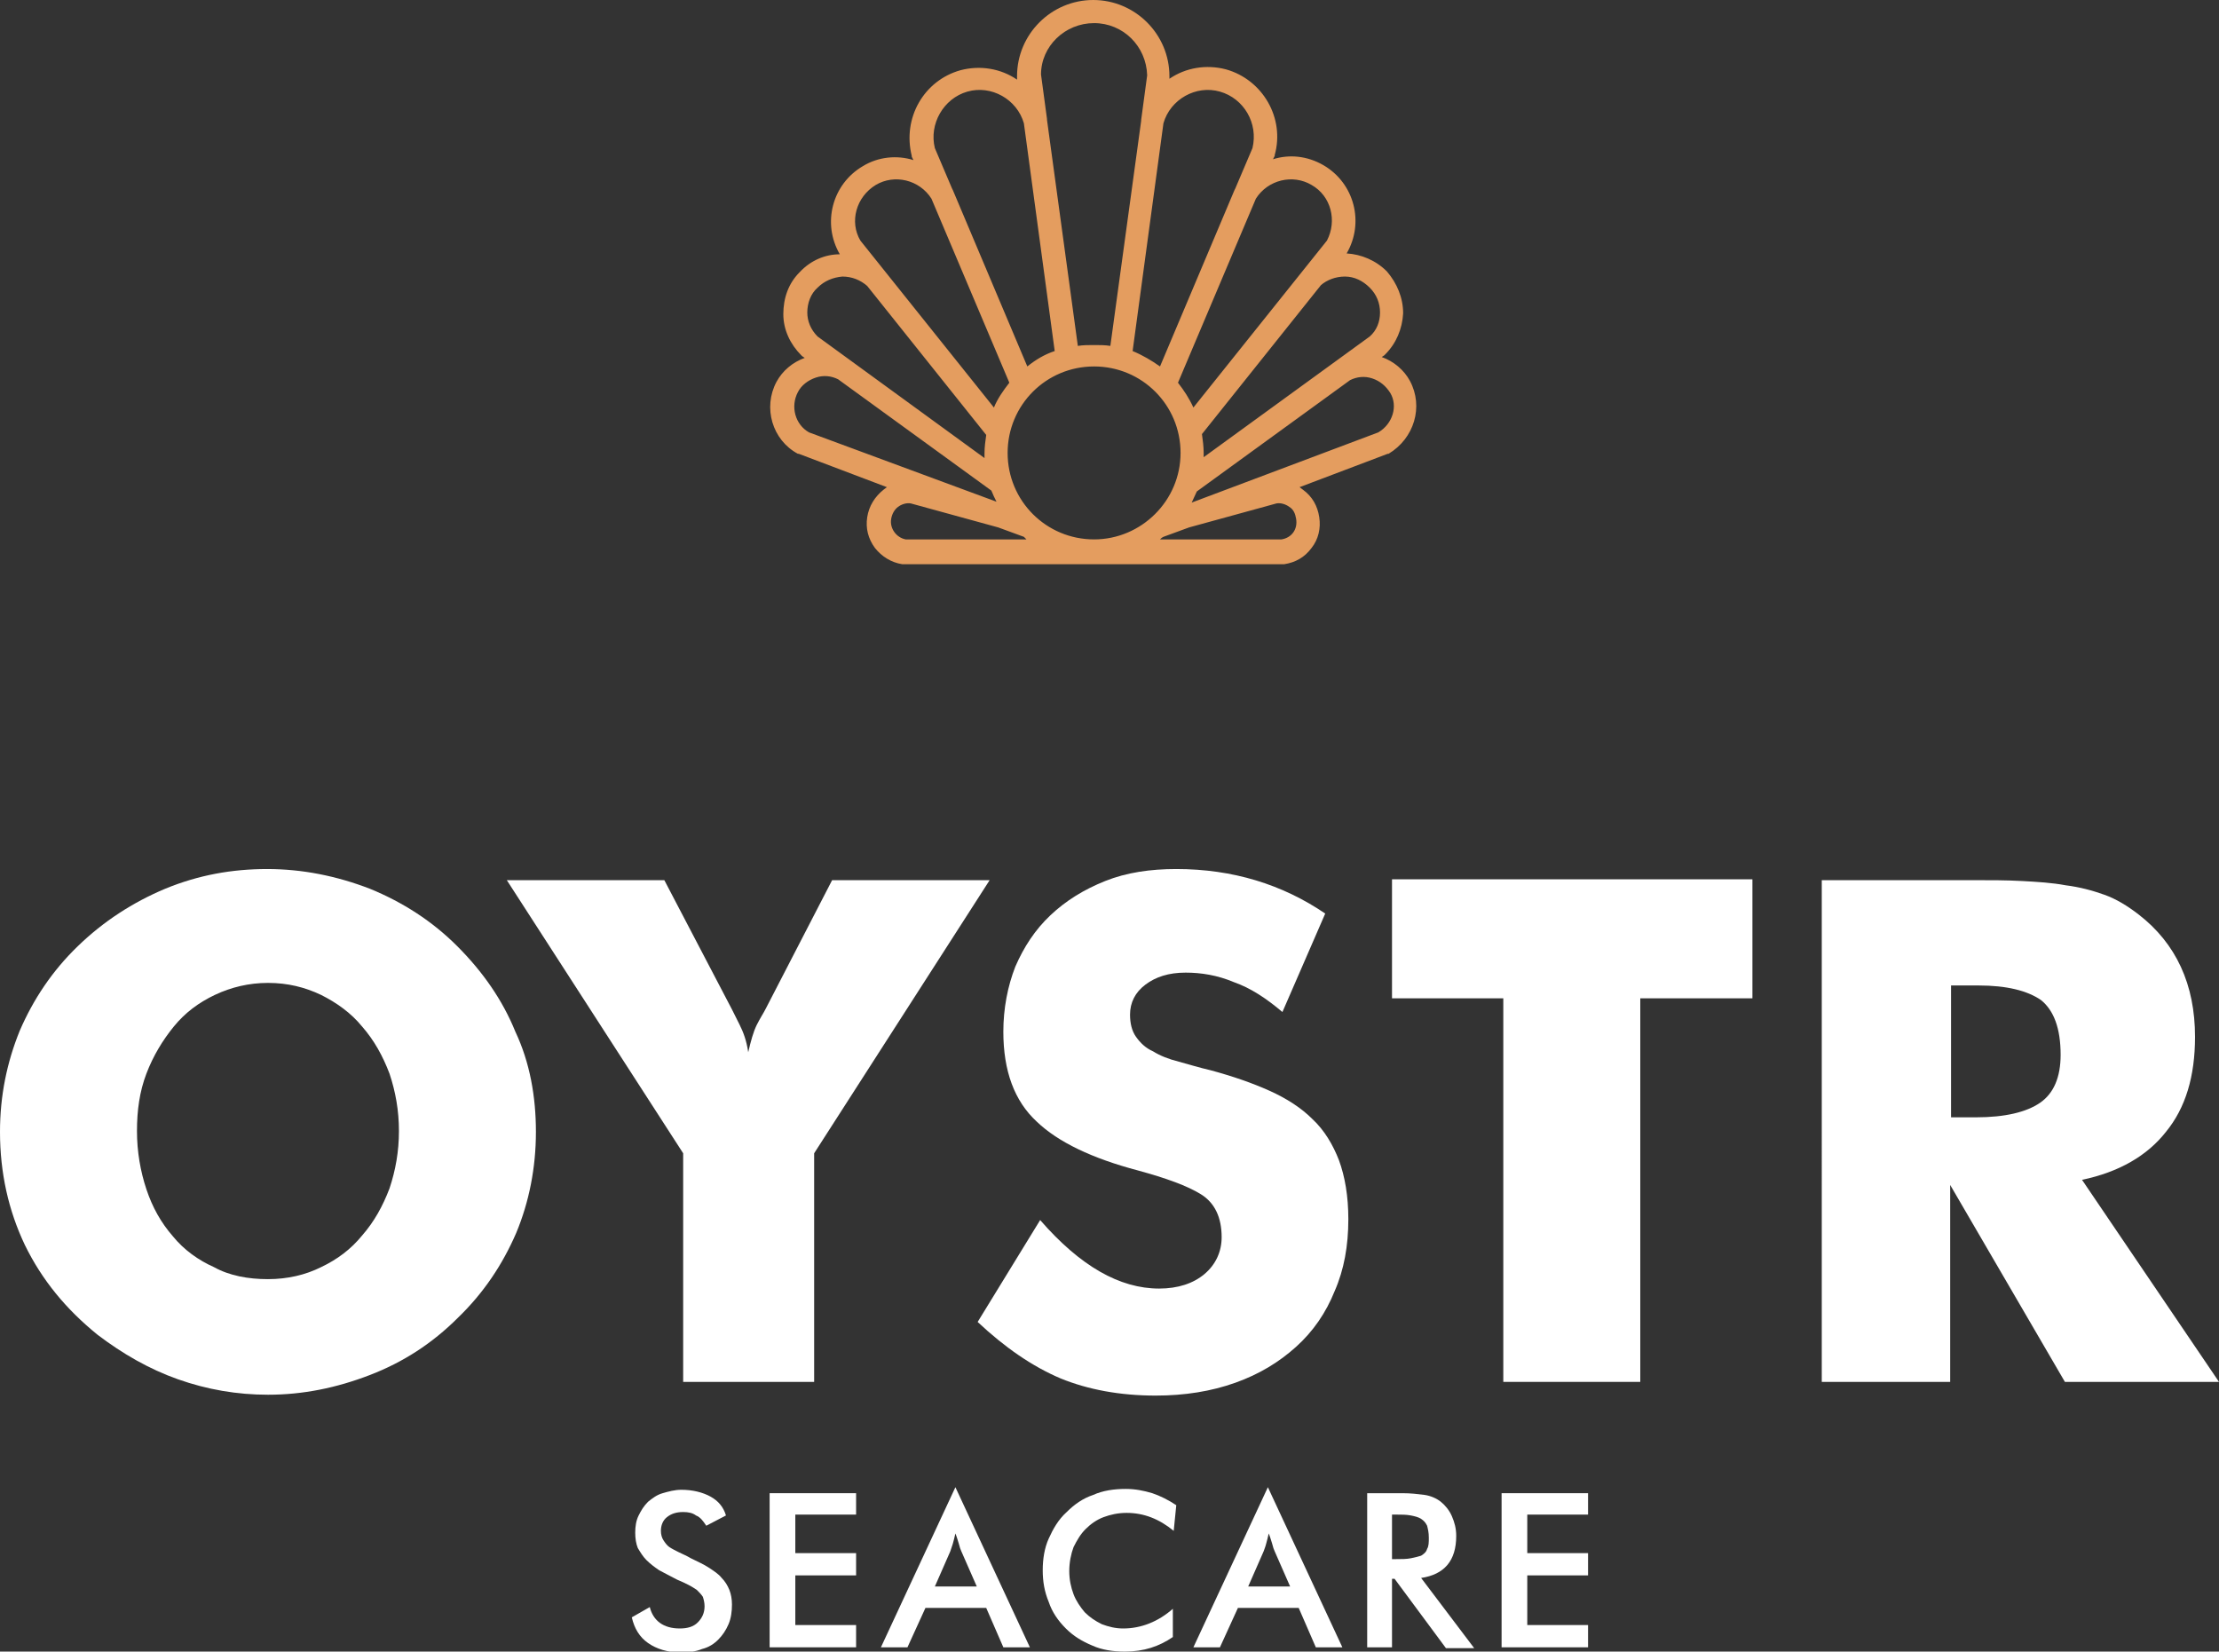
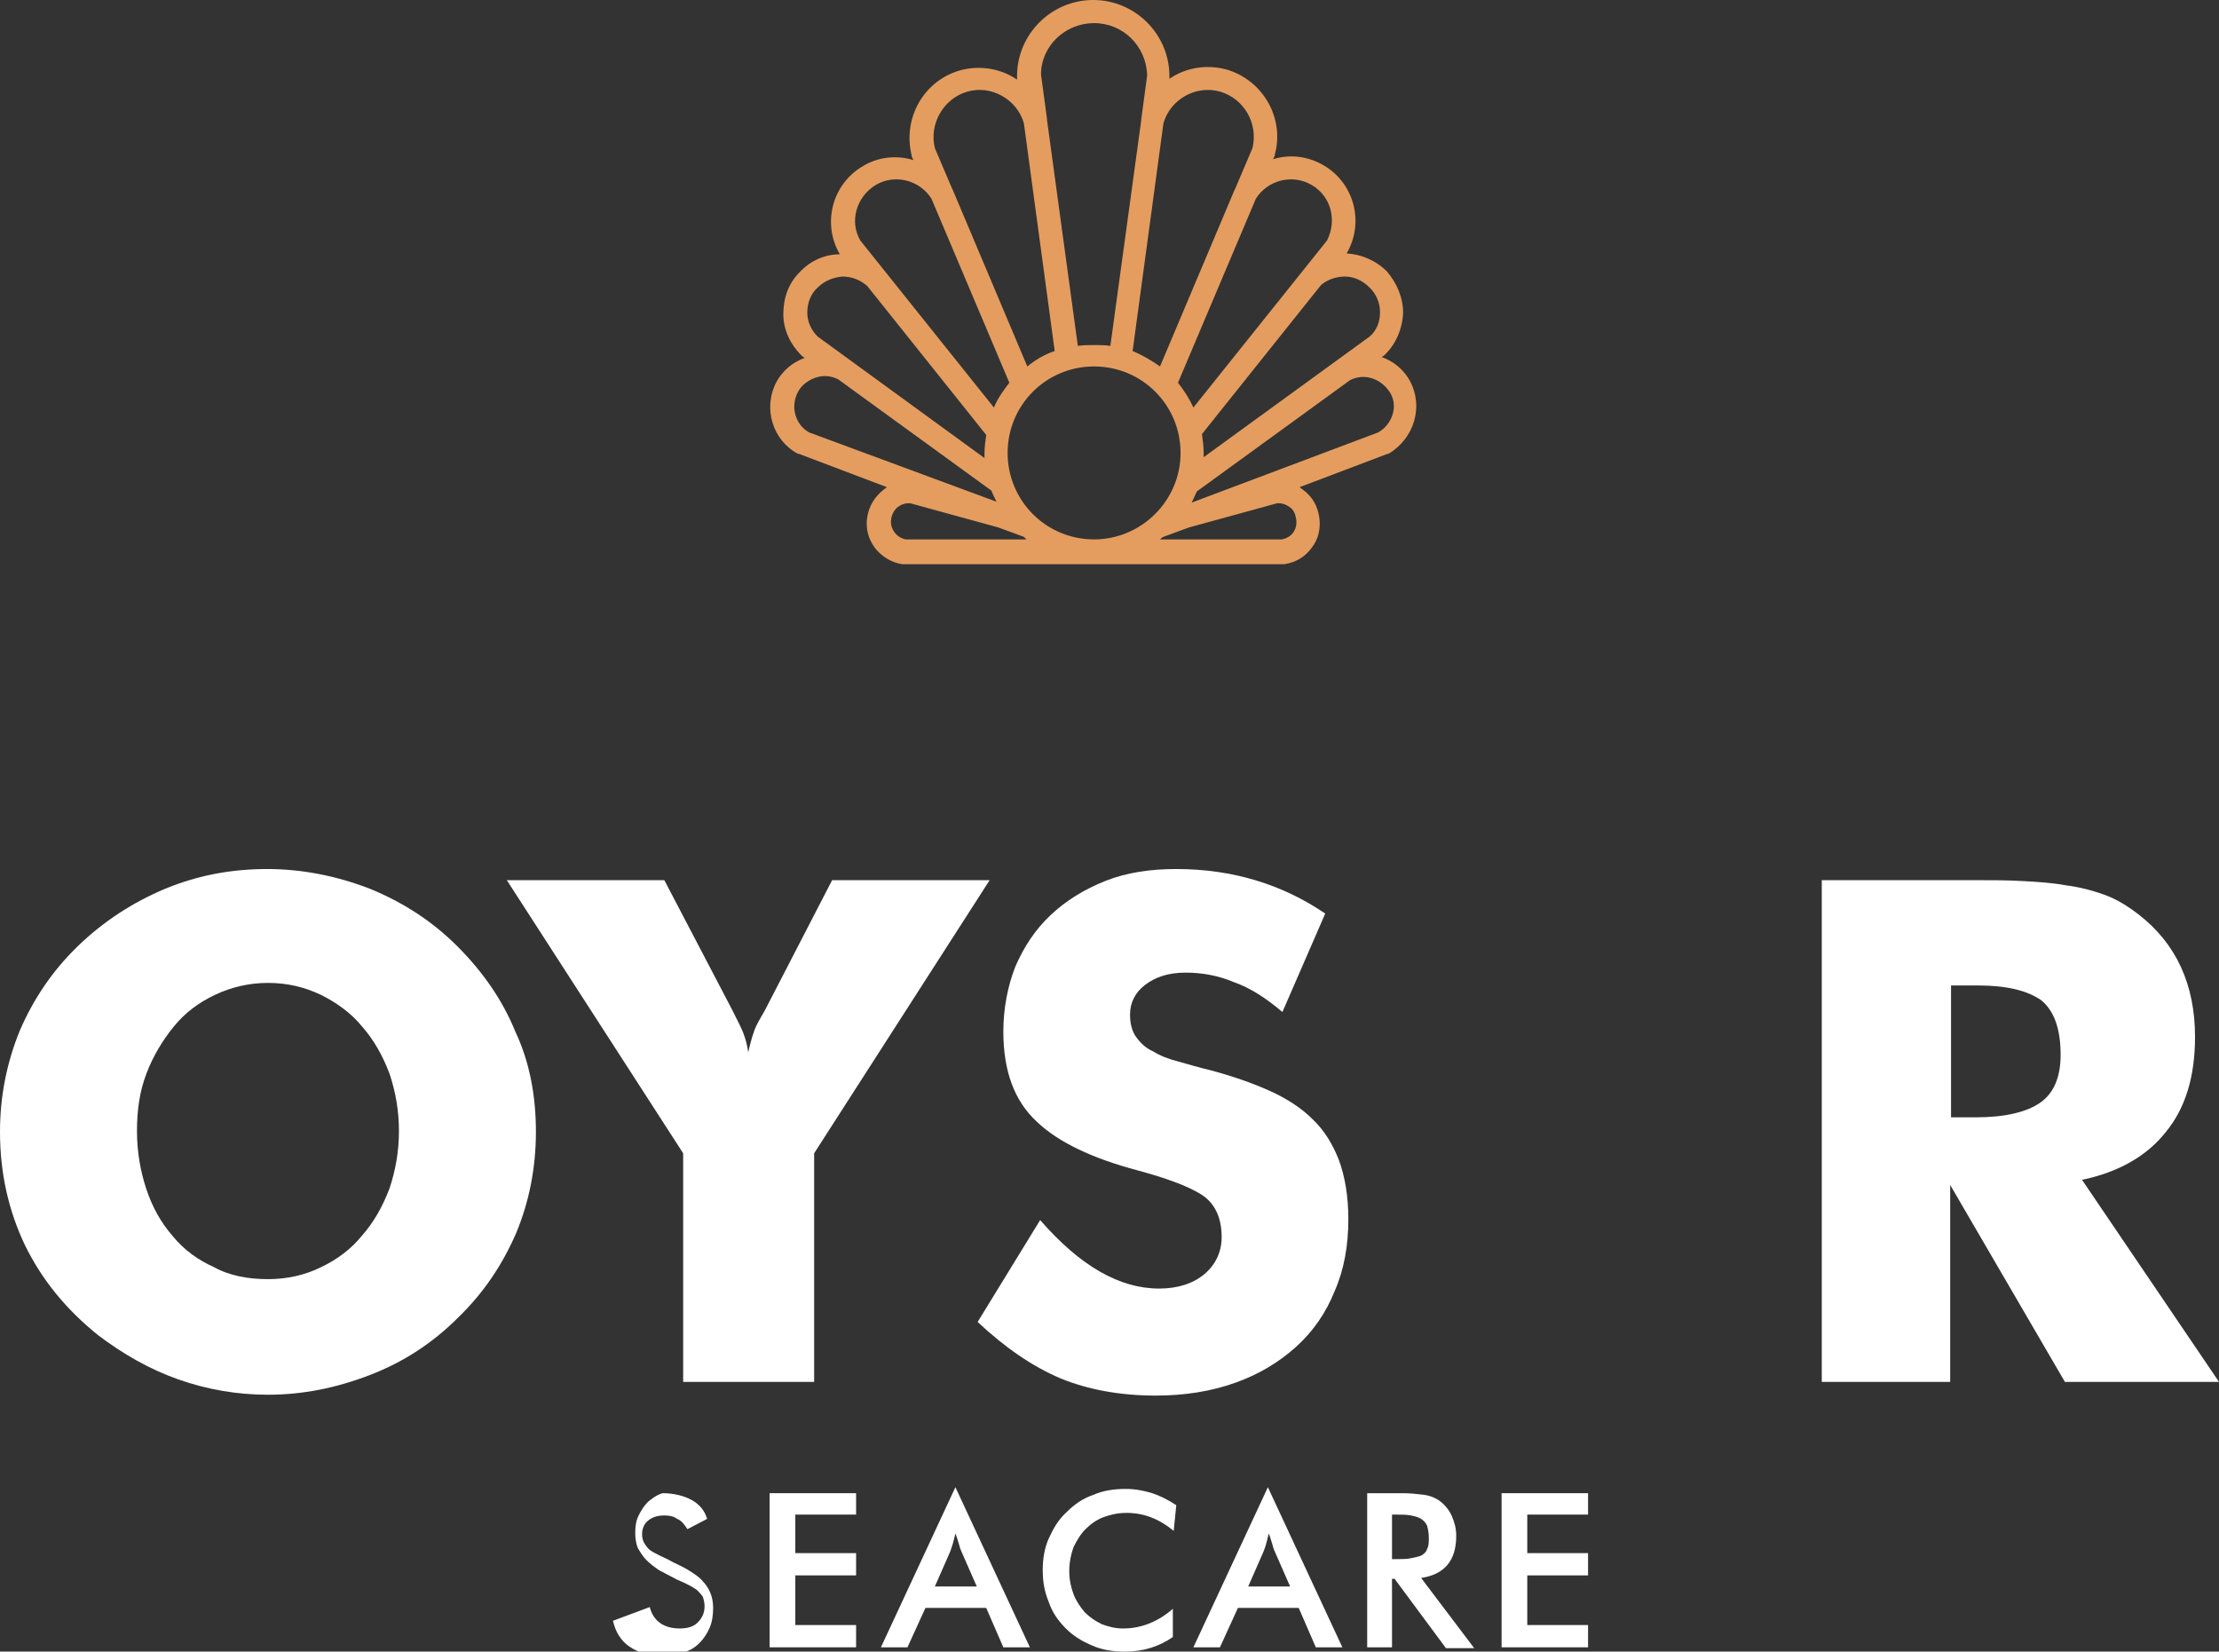
<svg xmlns="http://www.w3.org/2000/svg" version="1.1" id="Laag_1" x="0px" y="0px" viewBox="0 0 259.2 192.9" style="enable-background:new 0 0 259.2 192.9;" xml:space="preserve">
  <rect x="0" y="0" width="259.2" height="192.9" fill="#333333" stroke="none" />
  <style type="text/css">
	.st0{fill:#E49D5F;}
	.st1{fill:#FFFFFF;}
</style>
  <g>
    <path class="st0" d="M164.7,44.5c-0.7-1.3-1.9-2.3-3.3-2.8l0.3-0.2l0.1-0.1c1.3-1.3,2-3,2.1-4.8c0-1.8-0.7-3.5-1.9-4.9   c-1.3-1.3-3-2-4.7-2.1l0,0c2.1-3.6,0.9-8.2-2.7-10.3c-1.9-1.1-4-1.3-5.9-0.7l0.2-0.4v-0.1c1.2-4.3-1.4-8.8-5.7-10   c-2.3-0.6-4.7-0.2-6.6,1.1V8.9v0c0-4.9-4-8.9-8.9-8.9l0,0l0,0c-4.9,0-8.9,4-8.9,8.9V9v0.3c-1.9-1.3-4.3-1.7-6.6-1.1   c-4.3,1.2-6.8,5.6-5.7,10v0.1l0.2,0.4c-1.9-0.6-4.1-0.4-5.9,0.7c-3.6,2.1-4.8,6.7-2.7,10.3l0,0c-1.7,0-3.4,0.7-4.7,2.1   c-1.3,1.3-1.9,3-1.9,4.9c0,1.8,0.8,3.5,2.1,4.8l0.1,0.1l0.3,0.2c-1.4,0.5-2.6,1.5-3.3,2.8c-1.6,3-0.5,6.8,2.5,8.4h0.1l10.3,3.9   c-0.1,0.1-0.3,0.2-0.4,0.3c-1,0.8-1.7,1.9-1.9,3.2s0.1,2.5,0.9,3.6c0.8,1,1.9,1.7,3.2,1.9h0.1h18.1h3.6c0.2,0,0.3,0,0.5,0   s0.3,0,0.5,0h4.6h17.1h0.1c1.3-0.2,2.4-0.8,3.2-1.9c0.8-1,1.1-2.3,0.9-3.6c-0.2-1.3-0.8-2.4-1.9-3.2c-0.1-0.1-0.3-0.2-0.4-0.3   l10.3-3.9h0.1C165.2,51.2,166.3,47.5,164.7,44.5z M157.1,32.3c1.1,0,2.1,0.5,2.9,1.3c0.8,0.8,1.2,1.8,1.2,2.9   c0,1.1-0.4,2.1-1.2,2.8l-19.4,14.1c0-0.2,0-0.3,0-0.5c0-0.7-0.1-1.5-0.2-2.2l0,0l13.9-17.4C155,32.7,156,32.3,157.1,32.3z    M146.7,23.2c1.4-2.2,4.3-2.9,6.5-1.6c2.3,1.3,3,4.2,1.8,6.5l-2.8,3.5l0,0l-12.8,16c-0.5-1.1-1.1-2-1.8-2.9L146.7,23.2z    M135.9,14.4c0.8-2.8,3.8-4.5,6.6-3.7s4.5,3.7,3.8,6.6l-2,4.7l0,0l-0.1,0.2l-8.7,20.6c-1-0.7-2-1.3-3.2-1.8l0,0L135.9,14.4z    M127.8,2.7c3.4,0,6.1,2.7,6.2,6.1l-0.7,5.2v0.1l-3.6,26.3l0,0c-0.6-0.1-1.3-0.1-1.9-0.1s-1.3,0-1.9,0.1l0,0L122.3,14v-0.1   l-0.7-5.2C121.6,5.4,124.4,2.7,127.8,2.7z M113,10.7c2.8-0.8,5.8,0.9,6.6,3.7l3.6,26.6c-1.2,0.4-2.2,1-3.2,1.8l0,0l-8.7-20.6   l-0.1-0.2l0,0l-2-4.7C108.5,14.5,110.2,11.5,113,10.7z M102.3,21.6c2.2-1.3,5.1-0.6,6.5,1.6l9.1,21.5l0,0c-0.7,0.9-1.4,1.9-1.8,2.9   l-12.8-16l0,0l-2.8-3.5C99.2,25.9,100,23,102.3,21.6z M95.5,33.6c0.8-0.8,1.8-1.2,2.9-1.3c1.1,0,2.1,0.4,2.9,1.1l13.9,17.4   c-0.1,0.7-0.2,1.4-0.2,2.2c0,0.2,0,0.3,0,0.5l0,0L95.5,39.3c-0.8-0.8-1.2-1.8-1.2-2.8C94.3,35.4,94.7,34.3,95.5,33.6z M94.5,50.5   c-1.6-0.9-2.2-3-1.3-4.7c0.4-0.8,1.2-1.4,2.1-1.7s1.8-0.2,2.6,0.2l17.9,13c0.2,0.5,0.4,0.9,0.6,1.3l0,0L94.5,50.5z M119.9,63h-14.1   c-1.1-0.2-1.9-1.3-1.7-2.4c0.1-0.6,0.4-1.1,0.8-1.4c0.4-0.3,1-0.5,1.5-0.4l10.2,2.8l3,1.1C119.7,62.8,119.8,62.9,119.9,63L119.9,63   z M127.8,63c-5.6,0-10.1-4.5-10.1-10.1s4.5-10.1,10.1-10.1c5.6,0,10.1,4.5,10.1,10.1C137.9,58.5,133.3,63,127.8,63z M149.7,63   h-14.2c0.1-0.1,0.2-0.2,0.4-0.3l0,0l3-1.1l10.2-2.8c0.5-0.1,1.1,0.1,1.5,0.4c0.5,0.3,0.7,0.8,0.8,1.4   C151.6,61.8,150.9,62.8,149.7,63z M161,50.5l-21.8,8.2c0.2-0.4,0.4-0.9,0.6-1.3l17.9-13c0.8-0.4,1.7-0.5,2.6-0.2   c0.9,0.3,1.6,0.9,2.1,1.7C163.3,47.4,162.7,49.5,161,50.5z" />
  </g>
  <g>
    <path class="st1" d="M62.6,132.2c0,4.2-0.8,8.2-2.3,11.8c-1.6,3.7-3.8,7-6.8,9.9c-3,3-6.4,5.2-10.3,6.7s-7.8,2.3-11.9,2.3   c-3.6,0-7.1-0.6-10.5-1.8s-6.5-3-9.4-5.2c-3.7-3-6.5-6.4-8.5-10.5C1,141.4,0,137,0,132.2c0-4.2,0.8-8.1,2.3-11.8   c1.6-3.7,3.8-7,6.8-9.9s6.4-5.1,10.2-6.7c3.9-1.6,7.8-2.3,11.9-2.3s8.1,0.8,12,2.3c3.9,1.6,7.3,3.8,10.2,6.7c3,3,5.3,6.3,6.8,10   C61.9,124.1,62.6,128.1,62.6,132.2z M31.3,149.4c2.3,0,4.4-0.5,6.2-1.4c1.9-0.9,3.5-2.1,4.8-3.7c1.4-1.6,2.4-3.4,3.2-5.5   c0.7-2.1,1.1-4.3,1.1-6.7s-0.4-4.6-1.1-6.7c-0.8-2.1-1.8-3.9-3.2-5.5c-1.3-1.6-3-2.8-4.8-3.7c-1.9-0.9-3.9-1.4-6.2-1.4   c-2.2,0-4.3,0.5-6.2,1.4c-1.9,0.9-3.5,2.1-4.8,3.7s-2.4,3.4-3.2,5.5c-0.8,2.1-1.1,4.3-1.1,6.7s0.4,4.7,1.1,6.8s1.7,3.9,3.1,5.5   c1.3,1.6,3,2.8,4.8,3.6C26.8,149,29,149.4,31.3,149.4z" />
    <path class="st1" d="M79.8,134.7l-20.6-31.9h18.4l7.9,15.1c0.2,0.4,0.5,1,0.9,1.8s0.8,1.8,1,3.2c0.3-1.3,0.6-2.4,1-3.2   c0.4-0.8,0.8-1.4,1-1.8l7.8-15.1h18.4l-20.5,31.9v26.7H79.8V134.7z" />
    <path class="st1" d="M121.5,142.5c4.7,5.4,9.3,8,13.9,8c2.2,0,4-0.6,5.3-1.7c1.3-1.1,2-2.6,2-4.3c0-2.3-0.8-4-2.4-5   s-4.1-1.9-7.4-2.8c-5.3-1.4-9.3-3.3-11.8-5.7c-2.6-2.4-3.9-5.9-3.9-10.5c0-2.7,0.5-5.3,1.4-7.6c1-2.3,2.3-4.3,4.1-6   c1.8-1.7,3.9-3,6.4-4s5.3-1.4,8.3-1.4c6.6,0,12.4,1.8,17.4,5.2l-5,11.5c-1.9-1.6-3.7-2.8-5.7-3.5c-1.9-0.8-3.8-1.1-5.6-1.1   c-2,0-3.5,0.5-4.7,1.4s-1.8,2.1-1.8,3.5c0,1,0.2,1.9,0.7,2.6s1.1,1.3,2,1.7c0.8,0.5,1.8,0.9,3,1.2c1.1,0.3,2.4,0.7,3.7,1   c2.6,0.7,4.9,1.5,6.9,2.4c2,0.9,3.7,2,5,3.3c1.4,1.3,2.4,3,3.1,4.8c0.7,1.9,1.1,4.2,1.1,6.9c0,3.1-0.5,5.9-1.6,8.4   c-1,2.5-2.5,4.7-4.5,6.5s-4.3,3.2-7.1,4.2s-5.9,1.5-9.3,1.5c-4.2,0-7.9-0.7-11.1-2c-3.3-1.4-6.5-3.6-9.7-6.6L121.5,142.5z" />
-     <path class="st1" d="M175.6,116.6h-13v-13.9h42.1v13.9h-13.1v44.8h-16V116.6z" />
    <path class="st1" d="M212.8,102.8h16.7h1c2,0,3.9,0,5.7,0.1s3.5,0.2,5.1,0.5c1.6,0.2,3.1,0.6,4.5,1.1s2.7,1.3,4,2.3   c4.4,3.4,6.6,8.2,6.6,14.3c0,4.6-1.1,8.3-3.4,11.1c-2.2,2.8-5.5,4.7-9.8,5.6l16,23.6h-18l-13.4-23v23h-15L212.8,102.8L212.8,102.8z    M230.8,130.5c3.4,0,5.9-0.6,7.5-1.7c1.6-1.1,2.4-3,2.4-5.6c0-3.1-0.8-5.2-2.3-6.4c-1.6-1.1-4-1.7-7.3-1.7h-3.2v15.4H230.8z" />
  </g>
  <g>
-     <path class="st1" d="M75.9,187.7c0.4,1.6,1.6,2.5,3.5,2.5c0.9,0,1.6-0.2,2.1-0.7s0.8-1.1,0.8-1.9c0-0.4-0.1-0.8-0.2-1.1   c-0.2-0.3-0.4-0.5-0.7-0.8c-0.3-0.2-0.6-0.4-1-0.6c-0.4-0.2-0.8-0.4-1.3-0.6c-0.8-0.4-1.5-0.8-2.1-1.1c-0.6-0.4-1.1-0.8-1.5-1.2   c-0.4-0.4-0.7-0.9-1-1.4c-0.2-0.5-0.3-1.1-0.3-1.8c0-0.7,0.1-1.4,0.4-2c0.3-0.6,0.6-1.1,1.1-1.6c0.5-0.4,1-0.8,1.7-1   c0.7-0.2,1.4-0.4,2.2-0.4c1.3,0,2.5,0.3,3.4,0.8c0.9,0.5,1.5,1.2,1.8,2.2l-2.3,1.2c-0.4-0.6-0.7-1-1.2-1.2   c-0.4-0.3-0.9-0.4-1.5-0.4c-0.8,0-1.4,0.2-1.9,0.6c-0.5,0.4-0.7,1-0.7,1.6c0,0.4,0.1,0.8,0.3,1.1c0.2,0.3,0.4,0.6,0.7,0.8   c0.3,0.2,0.7,0.4,1.1,0.6c0.4,0.2,0.9,0.4,1.4,0.7c0.8,0.4,1.5,0.7,2.1,1.1c0.6,0.4,1.1,0.7,1.5,1.2c0.4,0.4,0.7,0.9,0.9,1.4   c0.2,0.5,0.3,1.1,0.3,1.7c0,0.8-0.1,1.6-0.4,2.3c-0.3,0.7-0.7,1.3-1.2,1.8s-1.1,0.9-1.9,1.1c-0.7,0.3-1.6,0.4-2.5,0.4   c-1.5,0-2.8-0.4-3.8-1.1s-1.6-1.7-1.9-3L75.9,187.7z" />
+     <path class="st1" d="M75.9,187.7c0.4,1.6,1.6,2.5,3.5,2.5c0.9,0,1.6-0.2,2.1-0.7s0.8-1.1,0.8-1.9c0-0.4-0.1-0.8-0.2-1.1   c-0.2-0.3-0.4-0.5-0.7-0.8c-0.3-0.2-0.6-0.4-1-0.6c-0.4-0.2-0.8-0.4-1.3-0.6c-0.8-0.4-1.5-0.8-2.1-1.1c-0.6-0.4-1.1-0.8-1.5-1.2   c-0.4-0.4-0.7-0.9-1-1.4c-0.2-0.5-0.3-1.1-0.3-1.8c0-0.7,0.1-1.4,0.4-2c0.3-0.6,0.6-1.1,1.1-1.6c0.5-0.4,1-0.8,1.7-1   c1.3,0,2.5,0.3,3.4,0.8c0.9,0.5,1.5,1.2,1.8,2.2l-2.3,1.2c-0.4-0.6-0.7-1-1.2-1.2   c-0.4-0.3-0.9-0.4-1.5-0.4c-0.8,0-1.4,0.2-1.9,0.6c-0.5,0.4-0.7,1-0.7,1.6c0,0.4,0.1,0.8,0.3,1.1c0.2,0.3,0.4,0.6,0.7,0.8   c0.3,0.2,0.7,0.4,1.1,0.6c0.4,0.2,0.9,0.4,1.4,0.7c0.8,0.4,1.5,0.7,2.1,1.1c0.6,0.4,1.1,0.7,1.5,1.2c0.4,0.4,0.7,0.9,0.9,1.4   c0.2,0.5,0.3,1.1,0.3,1.7c0,0.8-0.1,1.6-0.4,2.3c-0.3,0.7-0.7,1.3-1.2,1.8s-1.1,0.9-1.9,1.1c-0.7,0.3-1.6,0.4-2.5,0.4   c-1.5,0-2.8-0.4-3.8-1.1s-1.6-1.7-1.9-3L75.9,187.7z" />
    <path class="st1" d="M89.9,174.4H100v2.5h-7.1v4.5h7.1v2.6h-7.1v5.8h7.1v2.6H89.9V174.4z" />
    <path class="st1" d="M115.2,187.8h-7.1l-2.1,4.6h-3.1l8.7-18.7l8.7,18.7h-3.1L115.2,187.8z M114.1,185.3l-1.8-4.1   c-0.1-0.2-0.2-0.5-0.3-0.9c-0.1-0.3-0.2-0.7-0.4-1.2c-0.1,0.5-0.2,0.8-0.3,1.2c-0.1,0.3-0.2,0.6-0.3,0.9l-1.8,4.1H114.1z" />
    <path class="st1" d="M137.1,178.8c-1.7-1.4-3.5-2.1-5.5-2.1c-1,0-1.9,0.2-2.7,0.5c-0.8,0.3-1.5,0.8-2.1,1.4c-0.6,0.6-1,1.3-1.4,2.1   c-0.3,0.8-0.5,1.8-0.5,2.8c0,1,0.2,1.9,0.5,2.7c0.3,0.8,0.8,1.5,1.3,2.1c0.6,0.6,1.2,1,2,1.4c0.8,0.3,1.6,0.5,2.5,0.5   c2.1,0,4.1-0.8,5.8-2.3v3.3c-1.6,1.1-3.4,1.7-5.6,1.7c-1.4,0-2.7-0.2-3.8-0.7c-1.2-0.5-2.2-1.1-3.1-2c-0.9-0.9-1.6-1.9-2-3.1   c-0.5-1.2-0.7-2.4-0.7-3.7c0-1.3,0.2-2.6,0.7-3.7c0.5-1.1,1.1-2.2,2.1-3.1c0.9-0.9,1.9-1.6,3.1-2c1.1-0.5,2.4-0.7,3.8-0.7   c1.1,0,2.1,0.2,3.1,0.5c0.9,0.3,1.9,0.8,2.8,1.4L137.1,178.8z" />
    <path class="st1" d="M151.7,187.8h-7.1l-2.1,4.6h-3.1l8.7-18.7l8.7,18.7h-3.1L151.7,187.8z M150.7,185.3l-1.8-4.1   c-0.1-0.2-0.2-0.5-0.3-0.9c-0.1-0.3-0.2-0.7-0.4-1.2c-0.1,0.5-0.2,0.8-0.3,1.2s-0.2,0.6-0.3,0.9l-1.8,4.1H150.7z" />
    <path class="st1" d="M162.4,192.4h-2.7v-18h4.1c1,0,1.8,0.1,2.6,0.2c0.7,0.1,1.4,0.4,1.9,0.8c0.5,0.4,1,1,1.3,1.7   c0.3,0.7,0.5,1.4,0.5,2.3c0,2.9-1.4,4.5-4.1,4.9l6.2,8.2h-3.3l-6-8.1h-0.3V192.4z M163.1,182.1c0.6,0,1.2,0,1.7-0.1   c0.5-0.1,0.9-0.2,1.2-0.3c0.3-0.2,0.6-0.4,0.7-0.8c0.2-0.3,0.2-0.8,0.2-1.3c0-0.6-0.1-1-0.2-1.4c-0.2-0.4-0.4-0.6-0.7-0.8   c-0.3-0.2-0.7-0.3-1.2-0.4c-0.5-0.1-1.1-0.1-1.7-0.1h-0.5v5.2H163.1z" />
    <path class="st1" d="M175.4,174.4h10.1v2.5h-7.1v4.5h7.1v2.6h-7.1v5.8h7.1v2.6h-10.1V174.4z" />
  </g>
</svg>